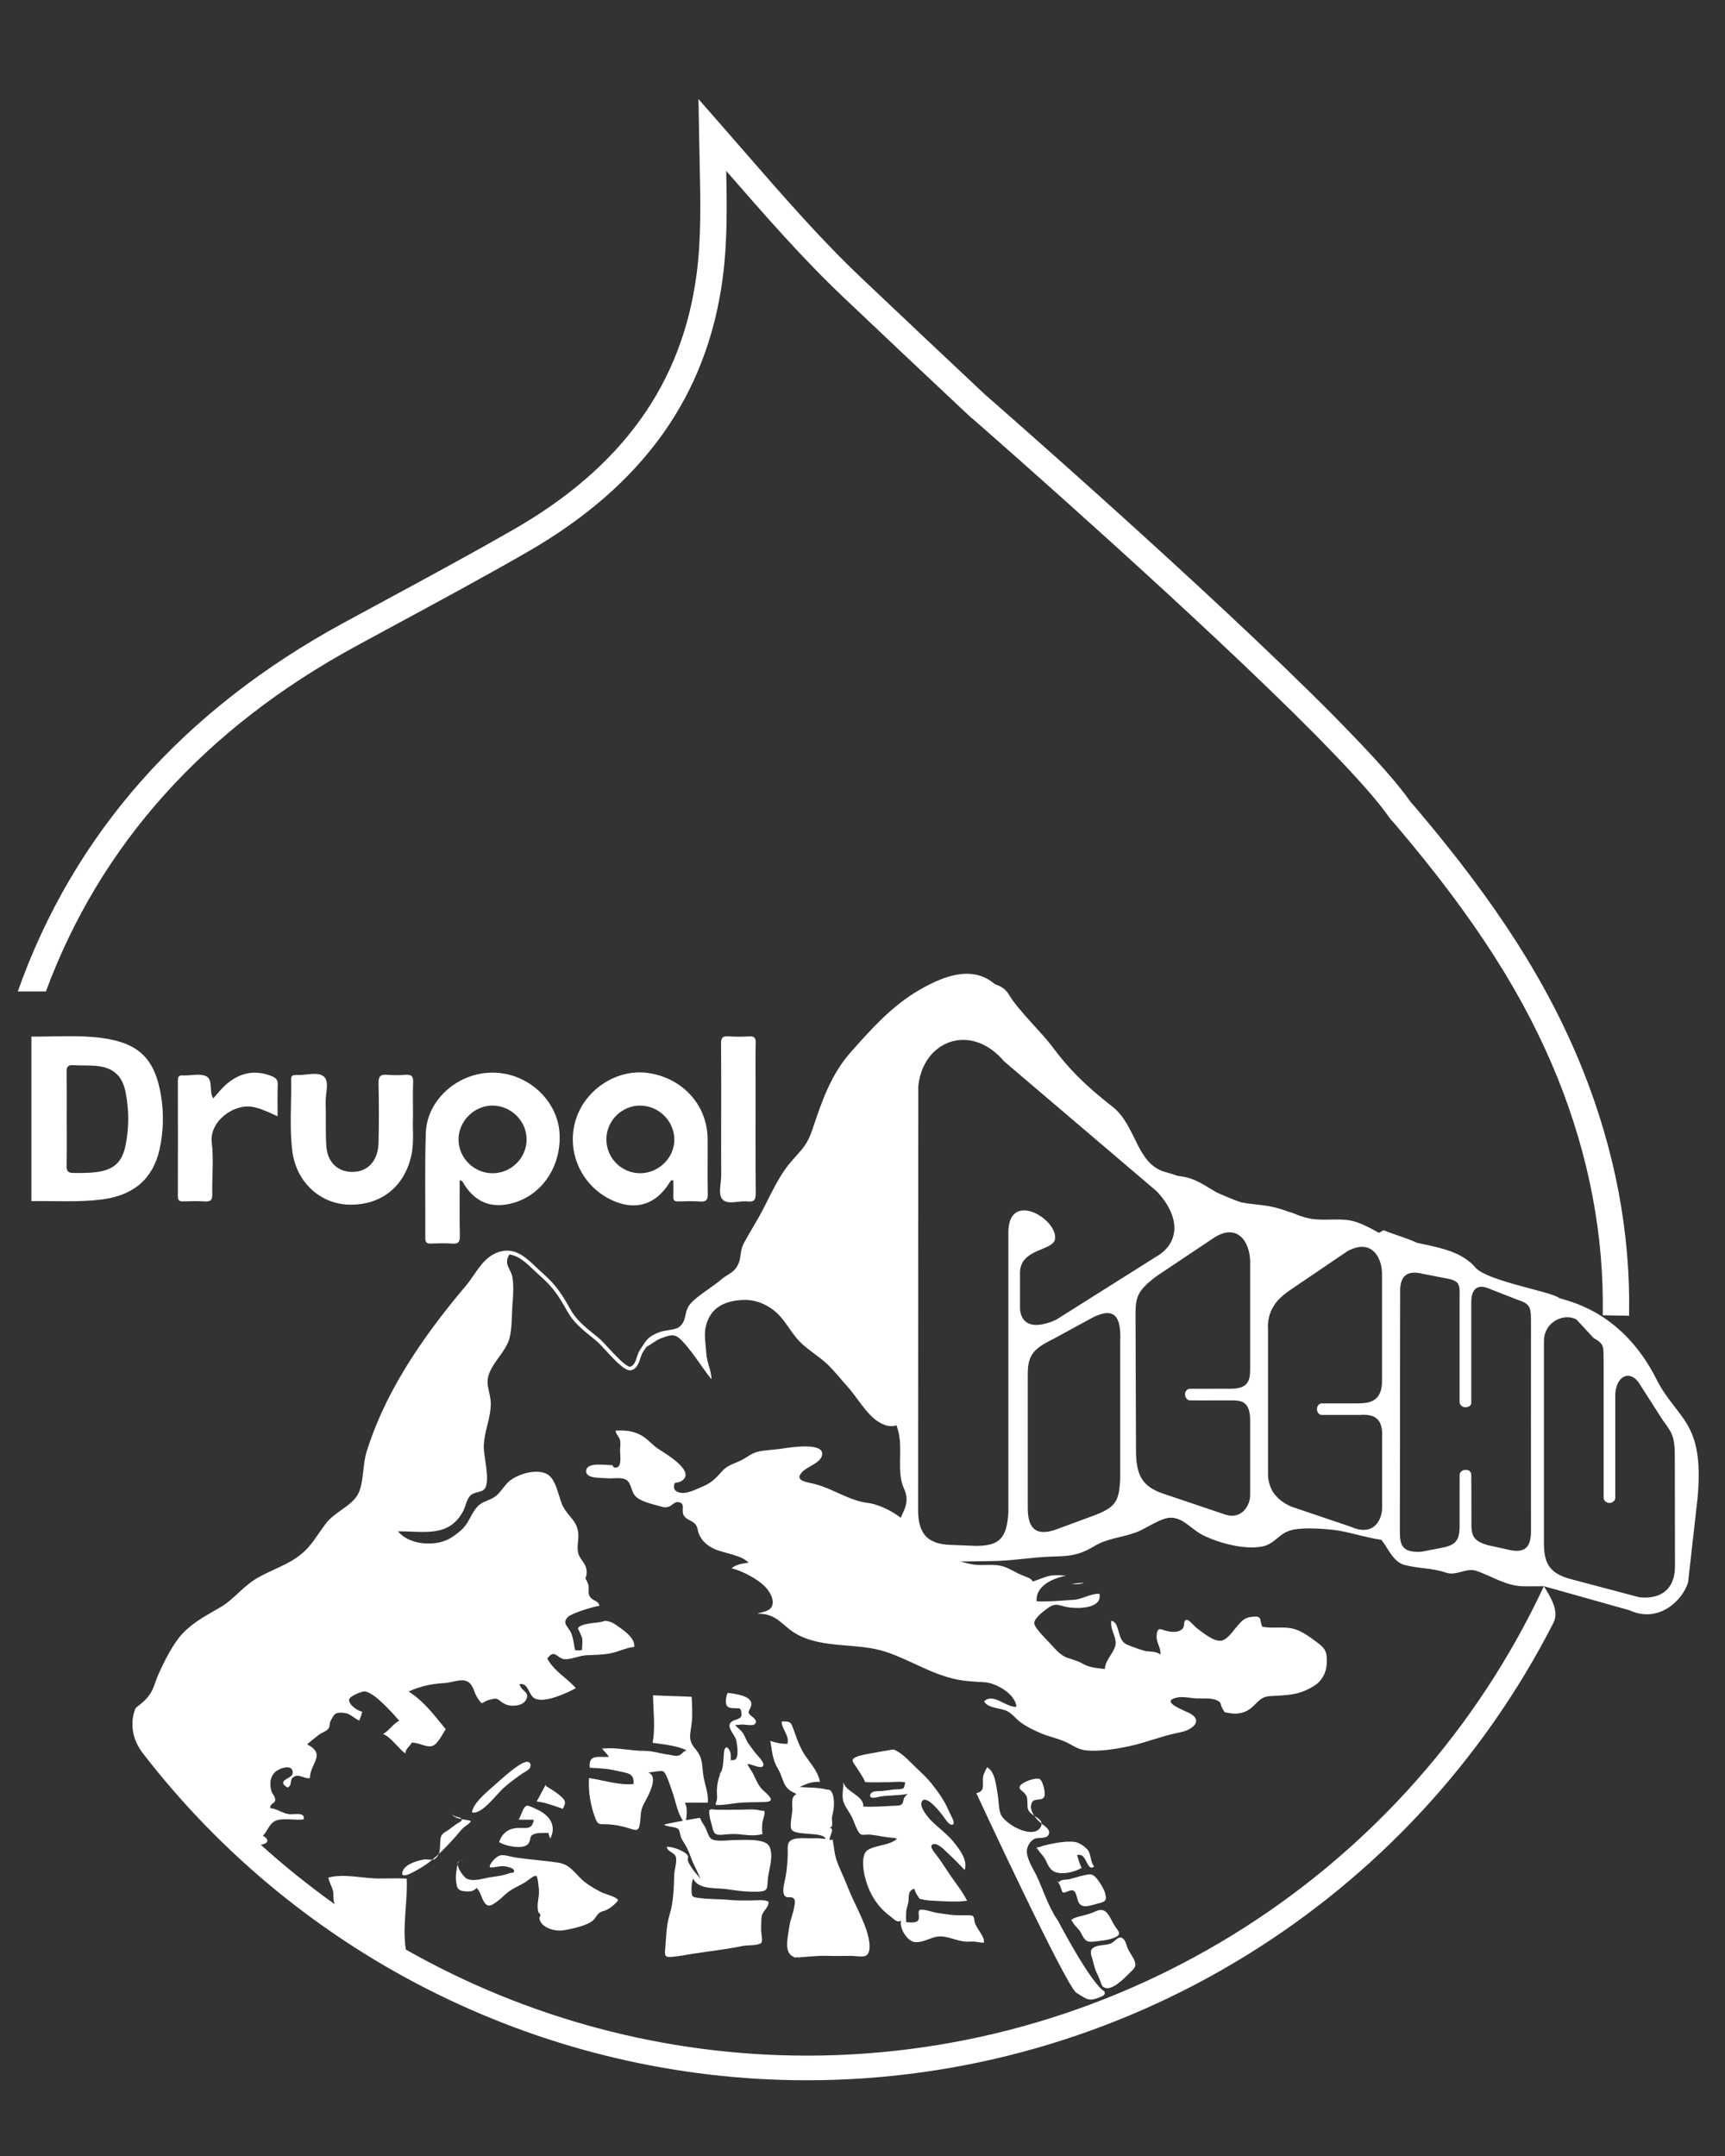
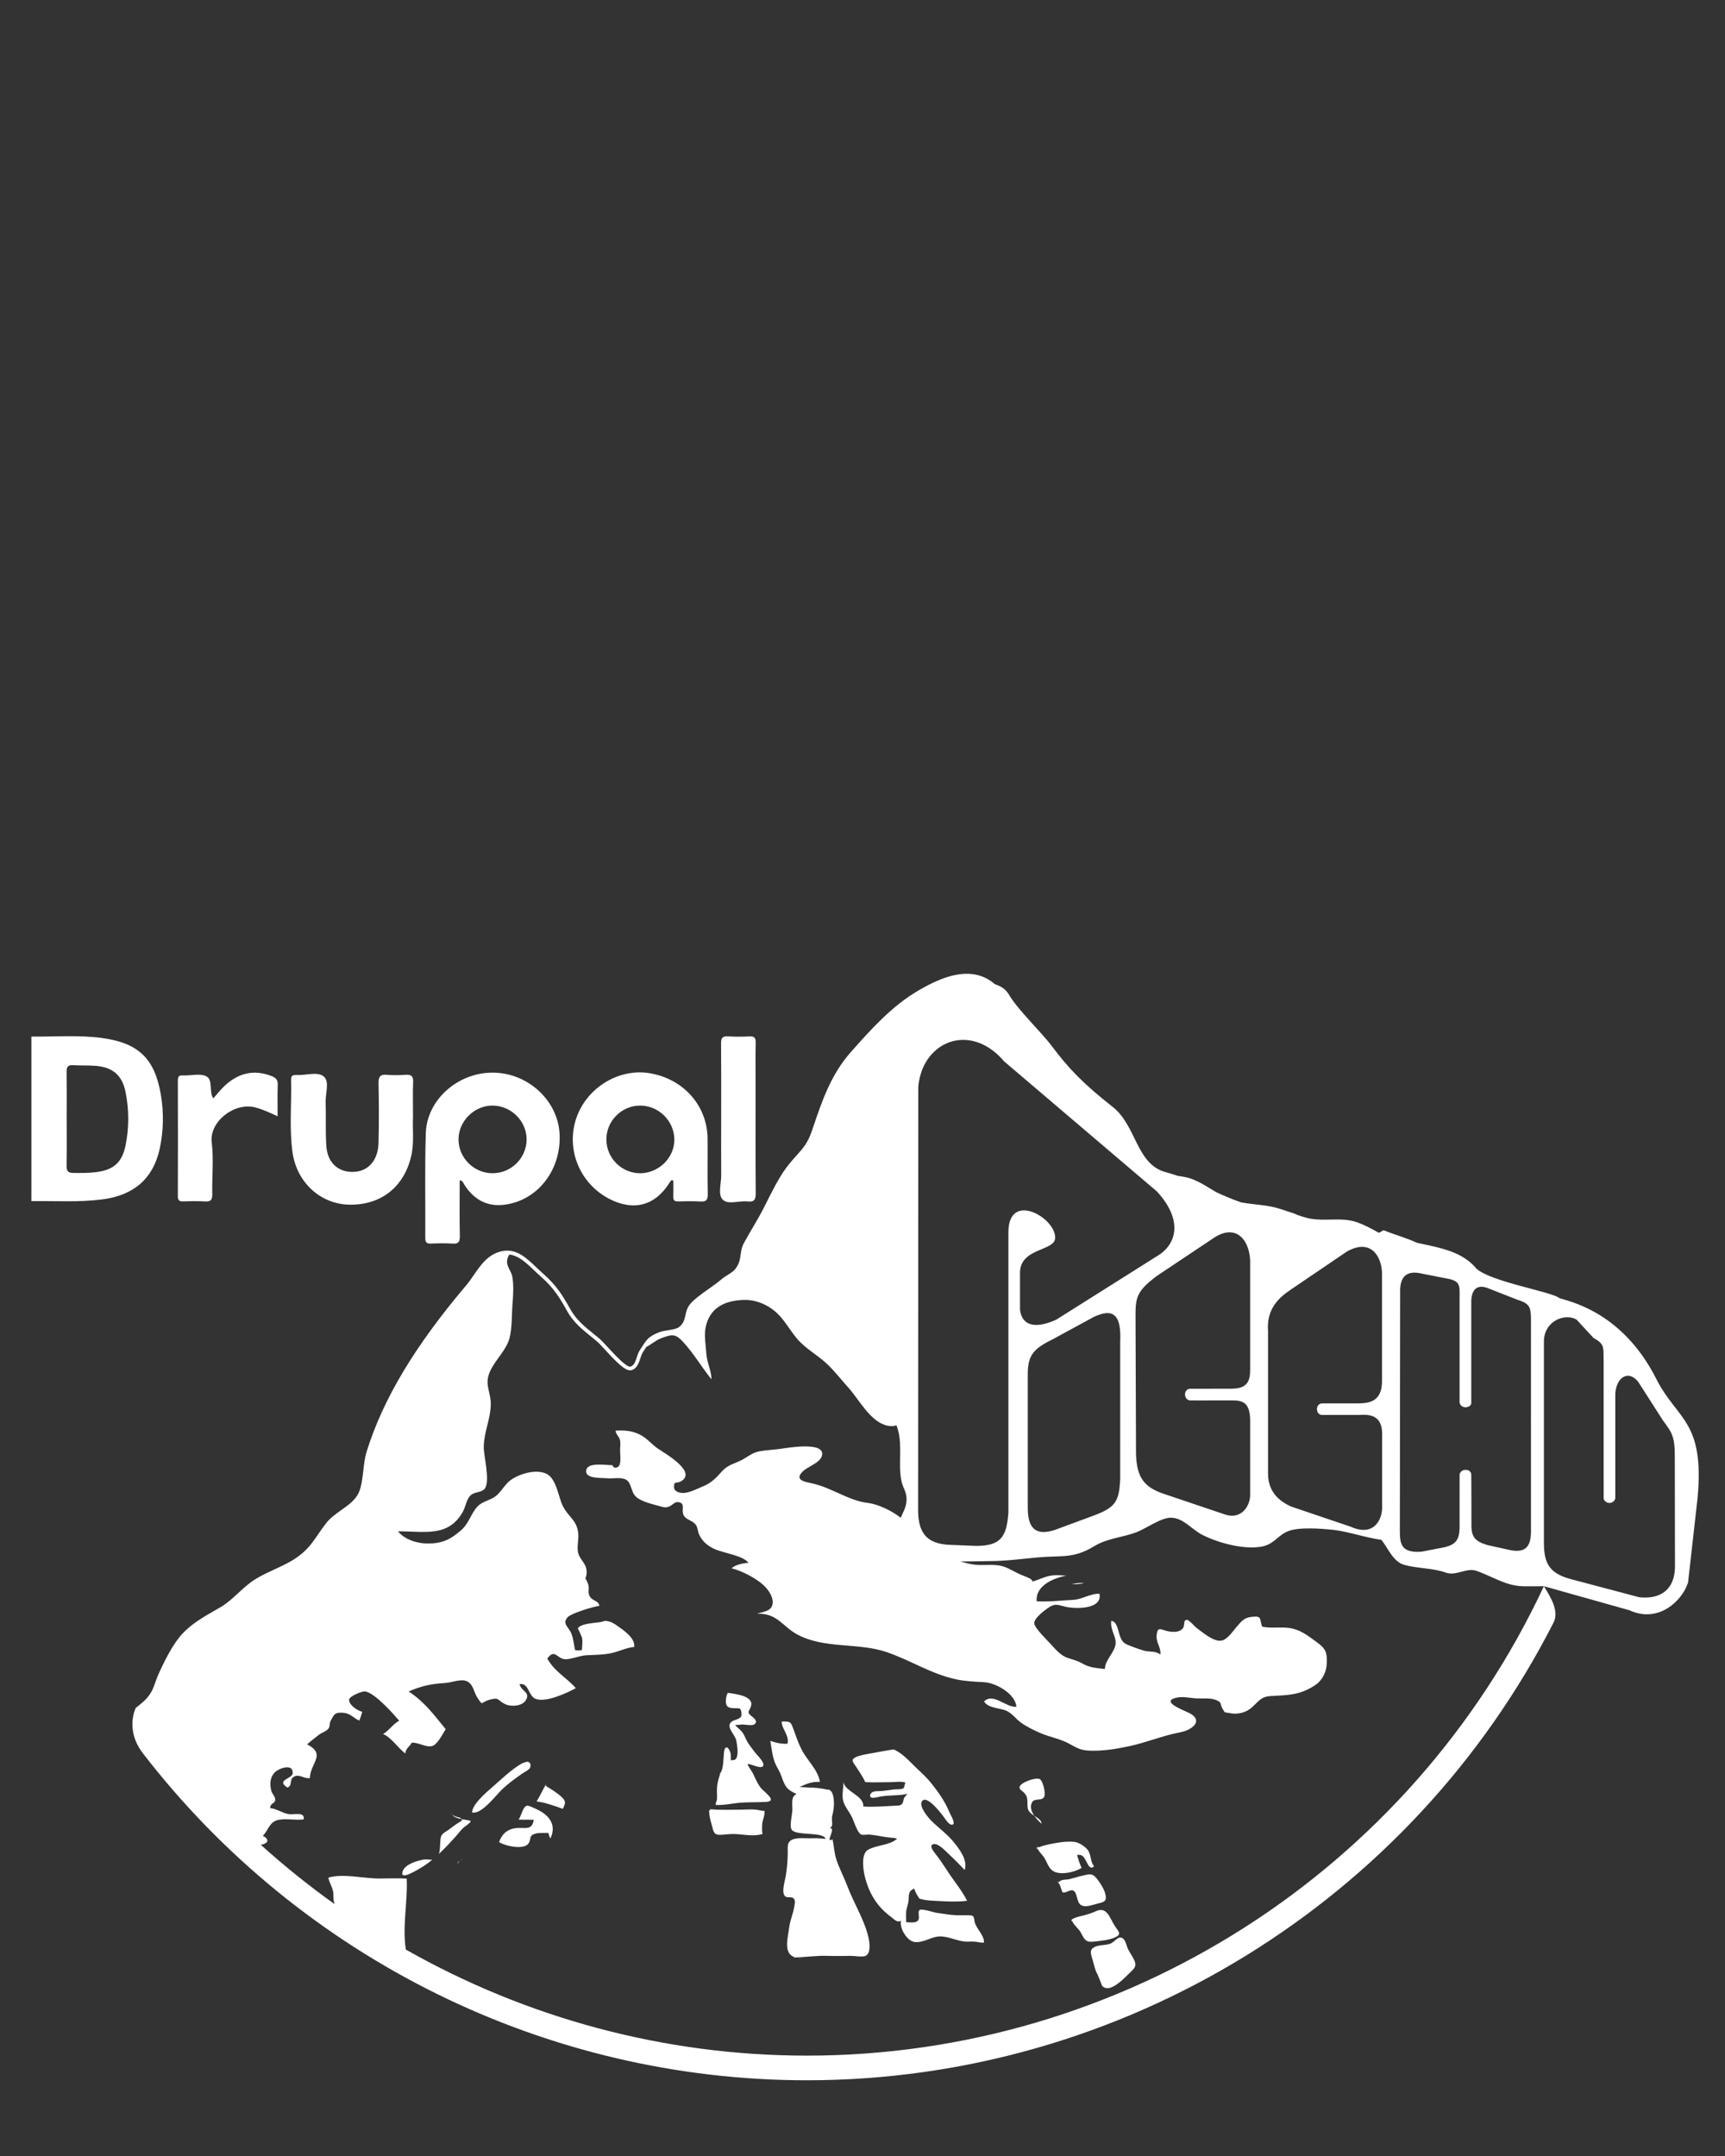
<svg xmlns="http://www.w3.org/2000/svg" xmlns:ns1="http://www.inkscape.org/namespaces/inkscape" xmlns:ns2="http://sodipodi.sourceforge.net/DTD/sodipodi-0.dtd" width="80mm" height="100mm" viewBox="0 0 80 100" version="1.1" id="svg3032" ns1:version="0.92.2 (5c3e80d, 2017-08-06)" ns2:docname="logo.svg">
  <rect x="0" y="0" width="80" height="100" fill="#333333" stroke="none" />
  <defs id="defs3026" />
  <ns2:namedview id="base" pagecolor="#ffffff" bordercolor="#666666" borderopacity="1.0" ns1:pageopacity="0.0" ns1:pageshadow="2" ns1:zoom="0.7" ns1:cx="-22.468789" ns1:cy="231.73832" ns1:document-units="mm" ns1:current-layer="layer1" ns1:document-rotation="0" showgrid="false" ns1:window-width="1366" ns1:window-height="704" ns1:window-x="0" ns1:window-y="27" ns1:window-maximized="1" />
  <g ns1:label="Layer 1" ns1:groupmode="layer" id="layer1" transform="translate(0,-197)">
    <g id="g2604" transform="matrix(1.241,0,0,-1.241,3.092,248.9)" style="fill:#ffffff">
      <path d="m 0,0 c 0,-0.587 0.007,-1.175 -0.004,-1.761 -0.003,-0.189 0.066,-0.254 0.244,-0.257 0.283,-0.002 0.565,-0.006 0.848,0.029 0.645,0.077 0.976,0.347 1.108,0.98 0.14,0.672 0.139,1.351 0.003,2.022 C 2.071,1.645 1.707,1.944 1.056,1.987 0.784,2.006 0.508,1.993 0.236,2.01 0.045,2.021 -0.006,1.943 -0.003,1.763 0.005,1.175 0,0.588 0,0 M -1.318,3.079 C -0.446,3.07 0.428,3.143 1.296,3.029 2.68,2.847 3.292,2.264 3.521,0.9 3.634,0.228 3.621,-0.456 3.474,-1.125 3.229,-2.233 2.507,-2.855 1.327,-3.007 0.447,-3.12 -0.436,-3.058 -1.318,-3.071 Z" style="fill:#ffffff;fill-opacity:1;fill-rule:evenodd;stroke:none" id="path2606" ns1:connector-curvature="0" />
    </g>
    <g id="g2608" transform="matrix(1.241,0,0,-1.241,24.422,249.845)" style="fill:#ffffff">
      <path d="M 0,0 C -0.001,0.681 -0.572,1.252 -1.262,1.262 -1.951,1.272 -2.548,0.68 -2.544,-0.009 -2.541,-0.693 -1.97,-1.263 -1.281,-1.267 -0.578,-1.273 0.002,-0.699 0,0 m -2.5,-1.529 c 0,-0.708 -0.011,-1.396 0.005,-2.083 0.005,-0.23 -0.06,-0.303 -0.288,-0.285 -0.263,0.019 -0.528,0.011 -0.791,10e-4 -0.155,-0.005 -0.213,0.04 -0.212,0.204 0.008,1.308 -0.022,2.616 0.019,3.922 0.038,1.248 1.197,2.266 2.496,2.263 1.301,0 2.426,-1.021 2.502,-2.267 0.082,-1.363 -0.819,-2.523 -2.077,-2.672 -0.601,-0.071 -1.064,0.165 -1.412,0.649 -0.035,0.049 -0.067,0.101 -0.099,0.154 -0.024,0.041 -0.036,0.094 -0.143,0.114" style="fill:#ffffff;fill-opacity:1;fill-rule:evenodd;stroke:none" id="path2610" ns1:connector-curvature="0" />
    </g>
    <g id="g2612" transform="matrix(1.241,0,0,-1.241,28.122,249.835)" style="fill:#ffffff">
      <path d="M 0,0 C -0.005,-0.704 0.566,-1.278 1.268,-1.275 1.955,-1.271 2.538,-0.7 2.54,-0.026 2.542,0.671 1.961,1.252 1.262,1.253 0.575,1.253 0.004,0.688 0,0 M 2.436,-1.53 C 2.413,-1.559 2.386,-1.585 2.367,-1.617 1.833,-2.481 1.034,-2.703 0.124,-2.241 -0.977,-1.681 -1.509,-0.417 -1.137,0.745 -0.769,1.89 0.428,2.647 1.588,2.468 2.865,2.27 3.77,1.263 3.782,0.019 3.789,-0.672 3.772,-1.36 3.789,-2.049 3.794,-2.286 3.718,-2.347 3.497,-2.331 3.224,-2.313 2.949,-2.322 2.675,-2.328 2.544,-2.331 2.495,-2.283 2.5,-2.151 c 0.006,0.2 10e-4,0.399 10e-4,0.599 -0.022,0.007 -0.043,0.015 -0.065,0.022" style="fill:#ffffff;fill-opacity:1;fill-rule:evenodd;stroke:none" id="path2614" ns1:connector-curvature="0" />
    </g>
    <g id="g2616" transform="matrix(1.241,0,0,-1.241,19.154,248.796)" style="fill:#ffffff">
      <path d="m 0,0 c -0.026,-0.432 0.051,-0.951 -0.066,-1.462 -0.266,-1.173 -1.15,-1.861 -2.346,-1.824 -1.063,0.035 -1.942,0.842 -2.094,1.975 -0.12,0.896 -0.029,1.802 -0.05,2.703 -0.004,0.114 0.043,0.17 0.16,0.165 0.019,0 0.04,0.003 0.06,0.002 0.343,-0.016 0.776,0.138 1.003,-0.057 0.221,-0.191 0.058,-0.63 0.068,-0.959 0.018,-0.548 -0.011,-1.097 0.026,-1.643 0.042,-0.625 0.456,-0.989 1.03,-0.961 0.54,0.024 0.904,0.432 0.92,1.084 0.019,0.739 0.016,1.479 10e-4,2.22 -0.005,0.245 0.053,0.35 0.316,0.324 0.231,-0.021 0.466,-0.015 0.698,0 C -0.067,1.58 0.014,1.52 0.005,1.298 -0.012,0.895 0,0.489 0,0" style="fill:#ffffff;fill-opacity:1;fill-rule:evenodd;stroke:none" id="path2618" ns1:connector-curvature="0" />
    </g>
    <g id="g2620" transform="matrix(1.241,0,0,-1.241,9.89,247.947)" style="fill:#ffffff">
      <path d="M 0,0 C 0.15,0.167 0.278,0.335 0.43,0.476 0.944,0.951 1.527,1.097 2.195,0.829 2.346,0.767 2.416,0.687 2.41,0.514 2.397,0.13 2.405,-0.253 2.405,-0.668 2.116,-0.534 1.854,-0.411 1.57,-0.337 c -0.787,0.205 -1.721,-0.538 -1.627,-1.301 0.078,-0.639 0.007,-1.296 0.02,-1.944 0.005,-0.217 -0.064,-0.281 -0.274,-0.268 -0.272,0.017 -0.547,0.009 -0.82,0.002 -0.145,-0.004 -0.192,0.047 -0.192,0.193 0.004,1.439 0.004,2.878 0,4.318 0,0.137 0.035,0.214 0.186,0.196 0.02,-0.003 0.04,0 0.06,0 C -0.803,0.856 -0.488,0.938 -0.266,0.83 -0.022,0.71 -0.137,0.34 -0.045,0.092 -0.037,0.067 -0.021,0.044 0,0" style="fill:#ffffff;fill-opacity:1;fill-rule:evenodd;stroke:none" id="path2622" ns1:connector-curvature="0" />
    </g>
    <g id="g2624" transform="matrix(1.241,0,0,-1.241,33.446,248.9)" style="fill:#ffffff">
      <path d="M 0,0 C 0,0.944 0.004,1.889 -0.004,2.832 -0.006,3.031 0.054,3.099 0.254,3.088 0.517,3.07 0.782,3.072 1.045,3.086 1.231,3.097 1.294,3.04 1.29,2.849 1.278,2.332 1.286,1.815 1.286,1.296 1.286,-0.062 1.28,-1.422 1.291,-2.782 1.293,-3.019 1.23,-3.11 0.987,-3.083 0.669,-3.046 0.254,-3.219 0.054,-3.011 -0.13,-2.82 0.004,-2.412 0.001,-2.1 -0.005,-1.4 0,-0.699 0,0" style="fill:#ffffff;fill-opacity:1;fill-rule:evenodd;stroke:none" id="path2626" ns1:connector-curvature="0" />
    </g>
    <g id="g2632" transform="matrix(1.241,0,0,-1.241,23.324,279.958)" style="fill:#ffffff">
      <path d="M 0,0 C 0.217,0.2 0.45,0.369 0.694,0.542 0.774,0.601 0.99,0.698 1.021,0.796 1.066,0.944 0.972,1.053 0.809,0.977 L 0.723,0.948 C 0.321,0.723 -0.079,0.329 -0.434,0.021 -0.656,-0.171 -1.147,-0.598 -1.152,-0.892 -0.797,-0.982 -0.26,-0.24 0,0" style="fill:#ffffff;fill-opacity:1;fill-rule:evenodd;stroke:none" id="path2634" ns1:connector-curvature="0" />
    </g>
    <g id="g2636" transform="matrix(1.241,0,0,-1.241,21.324,283.317)" style="fill:#ffffff">
      <path d="M 0,0 0.136,0.069 C 0.076,0.045 0.032,0.023 0,0" style="fill:#ffffff;fill-opacity:1;fill-rule:evenodd;stroke:none" id="path2638" ns1:connector-curvature="0" />
    </g>
    <g id="g2640" transform="matrix(1.241,0,0,-1.241,21.324,283.317)" style="fill:#ffffff">
      <path d="M 0,0 -0.008,-0.003 C -0.062,-0.021 -0.082,-0.063 -0.081,-0.117 -0.067,-0.068 -0.044,-0.031 0,0" style="fill:#ffffff;fill-opacity:1;fill-rule:evenodd;stroke:none" id="path2642" ns1:connector-curvature="0" />
    </g>
    <g id="g2644" transform="matrix(1.241,0,0,-1.241,27.923,284.782)" style="fill:#ffffff">
-       <path d="M 0,0 C -0.214,0.108 -0.442,0.234 -0.63,0.381 -1.004,0.67 -1.156,1.046 -1.639,1.119 -2.16,1.196 -2.693,1.232 -3.218,1.308 -3.442,1.338 -3.709,1.46 -3.884,1.358 -3.986,1.3 -4.224,1.077 -4.195,0.942 -4,0.929 -3.808,1.012 -3.614,0.979 -3.54,0.968 -3.3,0.914 -3.29,0.825 -3.276,0.706 -3.379,0.754 -3.444,0.73 -3.682,0.637 -3.912,0.61 -4.158,0.576 -4.43,0.537 -4.784,0.399 -5.052,0.516 -5.145,0.555 -5.398,0.881 -5.398,1.064 -5.413,1.018 -5.42,0.96 -5.432,0.884 -5.455,0.726 -5.479,0.585 -5.455,0.416 c 0.029,-0.217 0.043,-0.33 0.28,-0.363 0.168,-0.022 0.377,-0.029 0.477,0.12 0.193,-0.132 0.219,-0.635 0.462,-0.658 0.171,-0.017 0.517,0.326 0.642,0.438 0.218,0.193 0.467,0.281 0.721,0.433 0.083,0.05 0.339,0.282 0.417,0.23 0.057,-0.041 0.079,-0.373 0.089,-0.447 0.031,-0.21 -0.02,-0.373 -0.038,-0.577 -0.008,-0.102 -0.005,-0.217 0.018,-0.309 0.012,-0.046 0.071,-0.059 0.079,-0.116 0.007,-0.045 -0.037,-0.097 -0.036,-0.115 0.032,-0.355 0.563,-0.513 0.886,-0.464 0.289,0.045 0.927,0.177 1.135,0.387 0.091,0.089 0.127,0.207 0.236,0.276 0.088,0.059 0.139,0.05 0.227,0.09 0.171,0.077 0.337,0.214 0.457,0.365 -0.003,0.007 -0.007,0.013 -0.01,0.02 C 0.556,-0.167 0.089,-0.044 0,0" style="fill:#ffffff;fill-opacity:1;fill-rule:evenodd;stroke:none" id="path2646" ns1:connector-curvature="0" />
-     </g>
+       </g>
    <g id="g2648" transform="matrix(1.241,0,0,-1.241,24.045,281.396)" style="fill:#ffffff">
      <path d="m 0,0 c 0.189,-0.01 0.383,0 0.572,-0.009 -0.073,-0.429 -0.326,-0.266 -0.69,-0.313 -0.303,-0.04 -0.508,-0.225 -0.608,-0.522 l 0.058,-0.028 c 0.234,-0.131 0.869,-0.253 1.036,-0.03 0.136,0.184 -0.009,0.295 0.266,0.377 0.131,0.039 0.354,0.022 0.487,0.025 C 1.126,-0.58 1.176,-0.658 1.19,-0.711 1.415,-0.253 1.199,0.1 0.809,0.319 0.735,0.361 0.383,0.538 0.316,0.519 0.149,0.472 0.111,0.12 0,0" style="fill:#ffffff;fill-opacity:1;fill-rule:evenodd;stroke:none" id="path2650" ns1:connector-curvature="0" />
    </g>
    <g id="g2652" transform="matrix(1.241,0,0,-1.241,26.039,280.343)" style="fill:#ffffff">
      <path d="M 0,0 C -0.159,0.149 -0.393,0.295 -0.582,0.405 V 0.463 C -0.705,0.257 -0.807,0.024 -0.928,-0.17 -0.602,-0.211 -0.249,-0.341 0.05,-0.447 0.156,-0.236 0.177,-0.167 0,0" style="fill:#ffffff;fill-opacity:1;fill-rule:evenodd;stroke:none" id="path2654" ns1:connector-curvature="0" />
    </g>
    <g id="g2656" transform="matrix(1.241,0,0,-1.241,30.216,275.623)" style="fill:#ffffff">
      <path d="M 0,0 C 0.019,-0.001 0.038,-0.002 0.058,-0.004 0.058,-0.002 0.057,-0.001 0.057,0 Z" style="fill:#ffffff;fill-opacity:1;fill-rule:evenodd;stroke:none" id="path2658" ns1:connector-curvature="0" />
    </g>
    <g id="g2660" transform="matrix(1.241,0,0,-1.241,33.733,284.626)" style="fill:#ffffff">
-       <path d="M 0,0 C 0.379,-0.061 0.781,-0.108 1.166,-0.091 1.545,-0.075 1.479,0.052 1.513,0.388 1.548,0.745 1.756,1.29 1.552,1.626 1.377,1.911 0.54,1.836 0.235,1.836 0.014,1.836 -0.488,1.752 -0.631,1.909 -0.724,2.007 -0.769,2.214 -0.84,2.336 -0.899,2.44 -0.983,2.542 -1.016,2.663 -1.019,2.672 -1.264,2.632 -1.546,2.581 c 0.033,0.213 0.057,0.478 -0.042,0.647 0.284,0.023 0.576,-0.003 0.86,0.009 0.022,0.396 -0.116,0.647 -0.169,1.01 -0.061,0.412 -0.012,0.65 -0.289,0.982 -0.315,0.375 -0.191,0.541 -0.143,1.014 0.032,0.301 0.01,0.644 -0.005,0.949 -0.484,0.024 -0.97,0.029 -1.442,0.058 0,-0.561 0.096,-1.23 -0.02,-1.777 0.424,-0.061 0.874,-0.1 1.276,-0.28 C -1.654,5.159 -1.697,5.035 -1.814,4.998 -1.93,4.96 -2.095,5.016 -2.197,5.029 -2.514,5.071 -2.795,5.173 -3.125,5.171 -3.621,5.17 -4.208,5.321 -4.682,5.252 -4.596,5.16 -4.499,5.056 -4.427,4.946 -4.821,4.92 -5.194,5.065 -5.143,4.54 -4.79,4.522 -4.466,4.508 -4.131,4.426 -3.758,4.334 -3.472,4.362 -3.505,3.933 -4.018,3.872 -4.682,4.084 -5.171,4.155 -5.199,3.626 -5.116,3.147 -4.947,2.684 -4.832,2.372 -4.784,2.442 -4.456,2.424 -4.19,2.411 -3.944,2.36 -3.702,2.286 c 0.268,-0.081 0.385,-0.158 0.433,0.167 0.044,0.281 0.002,0.453 0.139,0.719 0.142,0.272 0.603,1.036 0.168,1.191 0.139,-0.001 0.479,0.09 0.572,0.036 C -2.276,4.335 -2.124,3.82 -2.074,3.69 -1.951,3.373 -1.873,2.854 -1.659,2.56 -1.986,2.499 -2.324,2.432 -2.365,2.415 -2.231,2.314 -1.91,2.347 -1.827,2.238 -1.763,2.154 -1.766,1.985 -1.706,1.879 -1.657,1.792 -1.601,1.707 -1.553,1.624 -1.456,1.456 -1.408,1.305 -1.34,1.128 -1.243,0.873 -1.089,0.625 -1.001,0.36 -1.072,0.502 -1.217,0.621 -1.307,0.761 -1.365,0.854 -1.454,0.973 -1.478,1.078 -1.489,1.126 -1.454,1.197 -1.475,1.244 -1.55,1.417 -2.079,1.61 -2.264,1.582 -2.24,1.392 -1.98,1.385 -1.926,1.209 -1.873,1.031 -1.985,0.721 -1.988,0.524 -1.996,0.07 -2.02,-0.508 -2.156,-0.943 c -0.141,-0.457 -0.128,-0.9 -0.173,-1.372 -0.022,-0.233 0.07,-0.229 0.314,-0.207 0.214,0.02 0.439,0.062 0.654,0.098 0.639,0.103 1.293,0.17 1.928,0.302 0.173,0.038 0.655,0.002 0.715,0.142 0.039,0.087 -0.025,0.364 -0.019,0.482 0.007,0.15 -0.003,0.327 0.018,0.479 0.029,0.214 0.302,0.352 0.25,0.559 -0.17,0.08 -0.408,0.041 -0.595,0.041 -0.289,0 -0.582,-0.009 -0.864,0.019 -0.39,0.039 -0.787,0.018 -1.175,0.078 -0.207,0.032 -0.225,0.04 -0.235,0.241 -0.008,0.154 0.005,0.339 0.06,0.483 C -1.099,-0.035 -0.386,0.062 0,0" style="fill:#ffffff;fill-opacity:1;fill-rule:evenodd;stroke:none" id="path2662" ns1:connector-curvature="0" />
-     </g>
+       </g>
    <g id="g2664" transform="matrix(1.241,0,0,-1.241,33.445,282.103)" style="fill:#ffffff">
      <path d="M 0,0 C 0.172,0.01 0.328,0.035 0.507,0.03 0.83,0.018 1.232,-0.076 1.547,0.033 1.52,0.137 1.528,0.276 1.533,0.389 1.54,0.55 1.646,0.737 1.618,0.895 1.507,0.89 1.408,0.93 1.298,0.941 1.115,0.959 0.921,0.94 0.737,0.94 0.364,0.94 -0.02,0.918 -0.389,0.956 L -0.447,0.912 C -0.454,0.715 -0.4,0.544 -0.349,0.358 -0.281,0.113 -0.285,-0.014 0,0" style="fill:#ffffff;fill-opacity:1;fill-rule:evenodd;stroke:none" id="path2666" ns1:connector-curvature="0" />
    </g>
    <g id="g2668" transform="matrix(1.241,0,0,-1.241,33.197,280.718)" style="fill:#ffffff">
      <path d="M 0,0 C 0.29,-0.014 0.541,0.044 0.821,0.075 1.172,0.112 1.524,0.093 1.878,0.114 2.334,0.142 1.789,0.493 1.671,0.65 1.562,0.795 1.487,0.969 1.41,1.134 1.347,1.272 1.234,1.393 1.185,1.529 1.309,1.546 1.684,1.329 1.766,1.456 1.847,1.582 1.525,1.878 1.458,1.971 1.351,2.122 1.224,2.263 1.143,2.428 1.104,2.507 1.07,2.596 1.021,2.672 0.939,2.805 0.813,2.873 0.722,2.989 0.808,2.986 0.896,3.002 0.982,3.006 1.083,3.011 1.355,2.951 1.437,3.01 1.602,3.127 1.401,3.268 1.313,3.338 1.121,3.492 1.303,3.542 1.326,3.745 1.364,4.09 0.688,4.155 0.447,4.19 0.39,4.084 0.355,3.895 0.388,3.771 0.435,3.597 0.614,3.623 0.771,3.614 0.878,3.607 0.889,3.636 0.937,3.545 0.958,3.504 0.97,3.353 0.949,3.312 0.886,3.194 0.683,3.186 0.59,3.112 0.352,2.922 0.722,2.637 0.768,2.398 0.798,2.237 0.901,1.647 0.633,1.678 0.62,1.679 0.58,1.666 0.563,1.664 0.558,1.792 0.575,1.916 0.516,2.033 0.415,2.234 0.323,2.159 0.305,1.964 0.285,1.763 0.292,1.373 0.174,1.185 0.087,0.957 0.041,0.765 0.041,0.495 0.041,0.4 0.055,0.294 0.042,0.202 0.031,0.129 -0.015,0.081 0,0" style="fill:#ffffff;fill-opacity:1;fill-rule:evenodd;stroke:none" id="path2670" ns1:connector-curvature="0" />
    </g>
    <g id="g2672" transform="matrix(1.241,0,0,-1.241,33.356,279.32)" style="fill:#ffffff">
      <path d="M 0,0 C 0.018,0.016 0.031,0.037 0.046,0.058 0.055,0.083 0.062,0.104 0.072,0.13 Z" style="fill:#ffffff;fill-opacity:1;fill-rule:evenodd;stroke:none" id="path2674" ns1:connector-curvature="0" />
    </g>
    <g id="g2676" transform="matrix(1.241,0,0,-1.241,39.297,284.481)" style="fill:#ffffff">
      <path d="m 0,0 c -0.124,0.331 -0.293,0.643 -0.405,0.977 -0.089,0.26 -0.089,0.51 -0.149,0.771 -0.326,-0.179 0.219,0.505 -0.159,0.416 0.255,0.036 0.088,0.254 0.154,0.489 0.114,0.412 0.067,0.995 -0.196,0.952 -0.344,0.088 -0.682,0.071 -1.03,0.098 0.276,0.128 0.444,0.2 0.762,0.193 -0.091,0.482 -0.469,0.779 -0.691,1.217 -0.117,0.231 -0.201,0.475 -0.29,0.723 -0.11,0.3 -0.107,0.326 -0.451,0.313 C -2.45,5.864 -2.156,5.621 -2.238,5.319 -2.483,5.309 -2.667,5.357 -2.88,5.428 -2.799,5.003 -2.809,4.742 -2.581,4.361 -2.48,4.193 -2.446,4.032 -2.373,3.869 -2.268,3.633 -2.147,3.556 -1.896,3.443 -2.117,3.338 -2.051,3.09 -2.054,2.857 -2.055,2.689 -2.174,2.237 -2.078,2.104 -1.91,1.868 -0.887,2.044 -0.814,1.763 -0.968,1.782 -1.133,1.794 -1.302,1.786 -1.508,1.777 -1.824,1.819 -2.018,1.752 -2.287,1.659 -2.218,1.448 -2.228,1.173 -2.236,0.893 -2.259,0.613 -2.308,0.341 -2.337,0.173 -2.469,-0.231 -2.331,-0.374 c 0.093,-0.097 0.247,0.014 0.336,-0.101 0.065,-0.082 0.02,-0.23 0.007,-0.317 -0.039,-0.247 -0.146,-0.468 -0.179,-0.717 -0.063,-0.464 -0.233,-1.022 0.216,-1.155 0.437,0.007 0.794,0.073 1.235,0.056 0.286,-0.011 0.575,0 0.862,0 0.122,0 0.437,-0.057 0.548,0.007 0.195,0.11 0.14,0.494 0.087,0.716 C 0.627,-1.245 0.229,-0.611 0,0" style="fill:#ffffff;fill-opacity:1;fill-rule:evenodd;stroke:none" id="path2678" ns1:connector-curvature="0" />
    </g>
    <g id="g2680" transform="matrix(1.241,0,0,-1.241,36.926,287.803)" style="fill:#ffffff">
      <path d="M 0,0 C -0.014,0.004 -0.027,0.007 -0.041,0.012 -0.065,0.011 -0.089,0.01 -0.114,0.01 Z" style="fill:#ffffff;fill-opacity:1;fill-rule:evenodd;stroke:none" id="path2682" ns1:connector-curvature="0" />
    </g>
    <g id="g2684" transform="matrix(1.241,0,0,-1.241,36.926,287.803)" style="fill:#ffffff">
      <path d="M 0,0 C 0.065,-0.014 0.142,-0.022 0.232,-0.02 Z" style="fill:#ffffff;fill-opacity:1;fill-rule:evenodd;stroke:none" id="path2686" ns1:connector-curvature="0" />
    </g>
    <g id="g2688" transform="matrix(1.241,0,0,-1.241,48.091,282.679)" style="fill:#ffffff">
      <path d="M 0,0 V 0 C 0,0 0,0.001 0,0.002 Z" style="fill:#ffffff;fill-opacity:1;fill-rule:evenodd;stroke:none" id="path2690" ns1:connector-curvature="0" />
    </g>
    <g id="g2692" transform="matrix(1.241,0,0,-1.241,48.091,282.676)" style="fill:#ffffff">
      <path d="M 0,0 -0.009,0.078 C -0.012,0.053 -0.007,0.027 0,0" style="fill:#ffffff;fill-opacity:1;fill-rule:evenodd;stroke:none" id="path2694" ns1:connector-curvature="0" />
    </g>
    <g id="g2696" transform="matrix(1.241,0,0,-1.241,48.092,282.679)" style="fill:#ffffff">
      <path d="M 0,0 C 0.039,-0.137 0.193,-0.273 0.265,-0.381 0.362,-0.529 0.415,-0.733 0.555,-0.855 0.81,-1.078 1.412,-0.937 1.671,-0.77 1.59,-0.623 1.546,-0.442 1.496,-0.29 1.695,-0.257 1.751,-0.356 1.837,-0.519 1.892,-0.623 1.991,-0.873 2.133,-0.71 1.981,-0.54 2.036,-0.25 1.875,-0.074 1.771,0.039 1.577,0.174 1.417,0.197 1.191,0.227 0.923,0.197 0.705,0.158 0.555,0.132 0.401,0.101 0.259,0.064 0.165,0.04 0.101,-0.009 0,0" style="fill:#ffffff;fill-opacity:1;fill-rule:evenodd;stroke:none" id="path2698" ns1:connector-curvature="0" />
    </g>
    <g id="g2700" transform="matrix(1.241,0,0,-1.241,48.104,282.795)" style="fill:#ffffff">
      <path d="M 0,0 -0.01,0.093 H -0.012 C -0.031,0.055 -0.016,0.034 0,0" style="fill:#ffffff;fill-opacity:1;fill-rule:evenodd;stroke:none" id="path2702" ns1:connector-curvature="0" />
    </g>
    <g id="g2704" transform="matrix(1.241,0,0,-1.241,50.235,283.99)" style="fill:#ffffff">
      <path d="m 0,0 c -0.181,-0.039 -0.338,-0.092 -0.517,-0.137 -0.126,-0.032 -0.304,0.009 -0.39,-0.115 l -0.077,0.038 c 0.13,-0.087 0.148,-0.289 0.215,-0.42 0.131,-0.027 0.282,0.121 0.397,0.071 0.149,-0.064 0.123,-0.39 0.254,-0.514 0.164,-0.151 0.456,-0.021 0.672,0.031 0.26,0.062 0.351,0.095 0.257,0.413 C 0.76,-0.465 0.563,-0.157 0.438,-0.039 0.305,0.089 0.188,0.04 0,0" style="fill:#ffffff;fill-opacity:1;fill-rule:evenodd;stroke:none" id="path2706" ns1:connector-curvature="0" />
    </g>
    <g id="g2708" transform="matrix(1.241,0,0,-1.241,50.816,285.649)" style="fill:#ffffff">
      <path d="m 0,0 c -0.173,-0.079 -0.331,-0.126 -0.508,-0.169 -0.071,-0.017 -0.525,-0.118 -0.366,-0.212 0.103,-0.197 0.231,-0.248 0.331,-0.441 0.139,-0.269 0.193,-0.348 0.493,-0.31 0.24,0.029 0.534,0.053 0.757,0.149 0.272,0.118 0.16,0.211 0.023,0.409 C 0.518,-0.265 0.437,0.2 0,0" style="fill:#ffffff;fill-opacity:1;fill-rule:evenodd;stroke:none" id="path2710" ns1:connector-curvature="0" />
    </g>
    <g id="g2712" transform="matrix(1.241,0,0,-1.241,52.289,287.343)" style="fill:#ffffff">
      <path d="M 0,0 C -0.038,0.095 -0.077,0.284 -0.176,0.353 -0.353,0.475 -0.468,0.207 -0.666,0.145 -0.864,0.083 -1.1,0.118 -1.272,0.005 -1.448,-0.11 -1.34,-0.301 -1.29,-0.495 c 0.042,-0.164 0.083,-0.352 0.172,-0.502 l 0.106,-0.258 c 0.061,-0.145 0.035,-0.191 0.183,-0.243 0.257,-0.09 0.683,0.33 0.85,0.5 0.167,0.171 0.327,0.257 0.256,0.472 C 0.218,-0.346 0.073,-0.18 0,0" style="fill:#ffffff;fill-opacity:1;fill-rule:evenodd;stroke:none" id="path2714" ns1:connector-curvature="0" />
    </g>
    <g id="g2716" transform="matrix(1.241,0,0,-1.241,47.861,280.599)" style="fill:#ffffff">
      <path d="M 0,0 C 0.099,0.183 0.391,0.026 0.464,0.23 0.511,0.362 0.41,0.789 0.3,0.864 0.164,0.957 -0.402,0.757 -0.459,0.592 -0.496,0.487 -0.363,0.433 -0.308,0.374 -0.185,0.238 -0.18,0.187 -0.172,0.019 -0.163,-0.208 -0.19,-0.294 0.001,-0.443 0.026,-0.463 0.056,-0.483 0.087,-0.503 -0.021,-0.346 -0.087,-0.163 0,0" style="fill:#ffffff;fill-opacity:1;fill-rule:evenodd;stroke:none" id="path2718" ns1:connector-curvature="0" />
    </g>
    <g id="g2720" transform="matrix(1.241,0,0,-1.241,47.969,281.224)" style="fill:#ffffff">
      <path d="M 0,0 C 0.079,-0.115 0.181,-0.217 0.262,-0.284 0.265,-0.287 0.269,-0.289 0.271,-0.292 0.269,-0.161 0.126,-0.08 0,0" style="fill:#ffffff;fill-opacity:1;fill-rule:evenodd;stroke:none" id="path2722" ns1:connector-curvature="0" />
    </g>
    <g id="g2724" transform="matrix(1.241,0,0,-1.241,49.052,286.062)" style="fill:#ffffff">
-       <path d="m 0,0 h 0.001 c -0.084,0.101 -0.146,0.231 -0.212,0.352 -0.204,0.371 -0.347,0.791 -0.517,1.18 -0.132,0.304 -0.406,0.688 -0.424,1.018 -0.009,0.184 0.108,0.39 0.27,0.483 0.147,0.082 0.443,-0.016 0.538,0.154 0.106,0.19 -0.138,0.327 -0.258,0.419 C -0.6,3.563 -0.612,3.517 -0.649,3.459 -0.953,3.003 -2.012,3.612 -2.136,3.976 -2.211,4.201 -2.203,4.484 -2.246,4.723 -2.301,5.022 -2.334,5.547 -2.636,5.714 -2.701,5.597 -2.776,5.469 -2.791,5.328 -2.82,5.062 -2.694,4.822 -3.041,4.748 c 0,0 3.354,-7.231 3.741,-7.463 0.385,-0.23 0.443,-0.326 0.809,-0.191 0.221,0.081 0.285,0.122 0.232,0.249 C 1.228,-2.356 0,0 0,0" style="fill:#ffffff;fill-opacity:1;fill-rule:evenodd;stroke:none" id="path2726" ns1:connector-curvature="0" />
-     </g>
+       </g>
    <g id="g2728" transform="matrix(1.241,0,0,-1.241,50.274,270.418)" style="fill:#ffffff">
      <path d="M 0,0 C -0.135,0.004 -0.299,-0.012 -0.469,-0.045 -0.303,-0.053 -0.138,-0.051 0,0" style="fill:#ffffff;fill-opacity:1;fill-rule:evenodd;stroke:none" id="path2730" ns1:connector-curvature="0" />
    </g>
    <g id="g2732" transform="matrix(1.241,0,0,-1.241,20.048,283.259)" style="fill:#ffffff">
-       <path d="M 0,0 C 0.018,0.001 0.038,0.001 0.052,0.007 0.134,0.038 0.204,0.129 0.241,0.212 0.226,0.196 0.209,0.182 0.193,0.167 0.131,0.11 0.066,0.054 0,0" style="fill:#ffffff;fill-opacity:1;fill-rule:evenodd;stroke:none" id="path2734" ns1:connector-curvature="0" />
-     </g>
+       </g>
    <g id="g2736" transform="matrix(1.241,0,0,-1.241,21.333,281.312)" style="fill:#ffffff">
      <path d="M 0,0 C -0.045,0.024 -0.126,0.026 -0.181,0.053 -0.244,0.084 -0.297,0.12 -0.362,0.144 L -0.276,0.1 C -0.22,0.019 -0.082,-0.022 0.063,-0.051 0.052,-0.035 0.033,-0.018 0,0" style="fill:#ffffff;fill-opacity:1;fill-rule:evenodd;stroke:none" id="path2738" ns1:connector-curvature="0" />
    </g>
    <g id="g2740" transform="matrix(1.241,0,0,-1.241,21.83,281.46)" style="fill:#ffffff">
      <path d="M 0,0 C -0.079,0.029 -0.21,0.045 -0.337,0.068 -0.299,0.014 -0.389,-0.027 -0.478,-0.081 -0.6,-0.153 -0.704,-0.244 -0.82,-0.326 c -0.144,-0.101 -0.279,-0.143 -0.305,-0.322 -0.023,-0.168 -0.013,-0.341 -0.043,-0.51 -0.004,-0.024 -0.013,-0.05 -0.026,-0.079 0.224,0.21 0.427,0.426 0.631,0.655 0.09,0.101 0.173,0.212 0.267,0.308 C -0.227,-0.204 -0.003,-0.082 0,0" style="fill:#ffffff;fill-opacity:1;fill-rule:evenodd;stroke:none" id="path2742" ns1:connector-curvature="0" />
    </g>
    <g id="g2744" transform="matrix(1.241,0,0,-1.241,19.645,283.25)" style="fill:#ffffff">
      <path d="m 0,0 c -0.231,-0.042 -0.68,-0.166 -0.778,-0.43 -0.138,-0.371 0.469,0.005 0.58,0.065 0.182,0.1 0.358,0.223 0.523,0.358 C 0.231,-0.013 0.093,0.018 0,0" style="fill:#ffffff;fill-opacity:1;fill-rule:evenodd;stroke:none" id="path2746" ns1:connector-curvature="0" />
    </g>
    <g id="g2748" transform="matrix(1.241,0,0,-1.241,44.932,285.834)" style="fill:#ffffff">
      <path d="M 0,0 C -0.15,0.002 -0.3,-0.005 -0.448,0 -0.703,0.008 -0.951,0.057 -1.203,0.091 -1.307,0.104 -1.778,0.269 -1.849,0.188 -1.93,0.096 -1.798,-0.126 -1.924,-0.22 -2.016,-0.292 -2.229,-0.264 -2.34,-0.259 c -0.007,0.123 -0.009,0.251 -0.003,0.374 0.008,0.15 0.074,0.274 0.088,0.423 0.022,0.234 -0.022,0.364 0.217,0.458 0.026,-0.1 0.074,-0.195 0.133,-0.284 0.08,-0.124 0.043,-0.086 0.17,-0.119 0.173,-0.047 0.368,-0.048 0.552,-0.058 0.357,-0.02 0.766,-0.041 1.117,0.006 -0.161,0.33 -0.43,0.664 -0.639,0.97 C -0.864,1.743 -1.014,1.988 -1.183,2.212 -1.254,2.308 -1.488,2.563 -1.369,2.637 -1.197,2.748 -0.923,2.448 -0.82,2.354 -0.599,2.148 -0.36,1.91 -0.158,1.692 -0.026,2.05 -0.357,2.479 -0.568,2.738 -0.819,3.043 -1.12,3.253 -1.396,3.526 -1.519,3.65 -1.881,4.068 -1.75,4.262 -1.58,4.515 -1.06,3.835 -0.969,3.719 -0.896,3.625 -0.75,3.365 -0.622,3.384 -0.465,3.405 -0.678,3.734 -0.724,3.845 -0.888,4.248 -1.13,4.591 -1.403,4.934 -1.575,5.148 -1.766,5.321 -1.967,5.512 -2.196,5.729 -2.433,6.003 -2.715,6.152 -2.8,6.197 -2.789,6.203 -2.9,6.185 -3.129,6.148 -3.382,6.102 -3.618,6.058 -3.803,6.023 -4.071,5.986 -4.237,5.904 c -0.195,-0.099 -0.08,-0.192 0.015,-0.34 0.116,-0.181 0.268,-0.395 0.349,-0.588 0.305,-0.017 0.616,-0.002 0.922,-0.002 0.17,0 0.422,0.041 0.578,-0.014 C -2.393,4.916 -2.412,4.778 -2.439,4.752 -2.501,4.695 -2.738,4.712 -2.823,4.699 -2.967,4.678 -3.109,4.658 -3.253,4.644 -3.351,4.635 -3.527,4.651 -3.612,4.597 -3.646,4.575 -3.728,4.495 -3.673,4.424 c 0.058,-0.077 0.299,0.004 0.385,0.017 0.329,0.05 0.684,0.027 1.002,0.097 C -2.327,4.504 -2.367,4.459 -2.4,4.414 -2.452,4.342 -2.439,4.261 -2.473,4.196 -2.531,4.083 -2.657,4.1 -2.808,4.092 -3.184,4.072 -3.568,4.041 -3.946,4.064 c 0.039,0.414 -0.695,0.554 -0.739,0.92 0,-0.218 -0.064,-0.484 -0.015,-0.693 0.051,-0.22 0.246,-0.438 0.344,-0.65 0.061,-0.132 0.188,-0.543 0.32,-0.617 0.072,-0.04 0.249,-10e-4 0.33,-0.009 C -3.471,2.993 -3.239,2.938 -3.005,2.909 -2.909,2.897 -2.759,2.896 -2.682,2.861 -2.962,2.604 -3.447,2.634 -3.771,2.444 -4.028,2.29 -3.955,1.736 -3.893,1.474 c 0.149,-0.629 0.452,-1.144 0.976,-1.528 0.118,-0.087 0.228,-0.238 0.384,-0.15 -0.074,-0.266 0.221,-0.753 0.494,-0.794 0.3,-0.044 0.567,0.153 0.854,0.198 0.335,0.051 0.668,-0.137 0.996,-0.179 0.128,-0.019 0.262,0.003 0.392,-0.006 C 0.326,-0.991 0.431,-1.031 0.562,-1.024 0.6,-0.772 0.27,-0.502 0.216,-0.244 0.179,-0.059 0.207,-0.002 0,0" style="fill:#ffffff;fill-opacity:1;fill-rule:evenodd;stroke:none" id="path2750" ns1:connector-curvature="0" />
    </g>
    <g id="g2752" transform="matrix(2.892,0,0,-2.892,178.38,201.645)" style="fill:#ffffff">
      <path style="fill:#ffffff;fill-opacity:1;fill-rule:evenodd;stroke:none;stroke-width:4.691" d="M 170.152 171.619 C 167.21 171.666 164.174 173.154 161.758 174.57 C 157.062 177.319 153.44 181.379 149.945 185.314 C 146.357 189.33 144.781 194.002 143.115 198.951 L 142.979 199.34 C 142.266 201.456 141.384 202.431 140.258 203.67 C 139.718 204.275 139.099 204.961 138.447 205.848 C 137.152 207.607 135.97 209.971 134.924 212.068 L 134.629 212.648 C 133.972 213.957 133.246 215.201 132.537 216.406 C 132.031 217.269 131.504 218.161 131.012 219.076 C 130.618 219.789 130.523 220.479 130.43 221.141 C 130.354 221.676 130.285 222.172 130.064 222.688 C 129.586 223.799 128.981 224.175 128.221 224.658 C 127.845 224.884 127.427 225.15 126.986 225.525 C 126.376 226.046 125.613 226.586 124.807 227.158 C 123.46 228.111 122.066 229.1 121.391 230.02 C 120.987 230.573 120.845 231.174 120.719 231.756 C 120.54 232.544 120.373 233.28 119.557 233.904 C 119.167 234.195 118.403 234.322 117.666 234.439 C 117.07 234.532 116.516 234.632 116.07 234.801 C 114.227 235.537 113.889 236.068 113.072 237.344 C 112.946 237.541 112.802 237.76 112.633 238.014 C 112.441 238.3 112.308 238.694 112.172 239.111 C 111.918 239.895 111.646 240.707 110.994 240.861 C 110.323 241.007 108.237 238.751 107.111 237.531 C 106.44 236.799 105.858 236.179 105.459 235.846 C 105.173 235.606 104.901 235.392 104.629 235.172 C 102.856 233.732 101.448 232.586 100.406 230.705 C 99.097 228.359 97.99 226.535 95.574 224.424 C 95.204 224.095 94.834 223.743 94.459 223.391 C 92.737 221.735 90.954 220.033 88.486 220.488 C 86.009 220.948 84.681 222.872 83.4 224.725 C 82.969 225.353 82.562 225.947 82.121 226.473 C 73.011 237.225 67.418 246.557 64.523 255.846 C 64.204 256.864 64.069 258.055 63.938 259.209 C 63.773 260.621 63.61 262.065 63.117 263.111 C 62.512 264.392 61.319 265.242 60.053 266.143 C 59.068 266.846 58.054 267.563 57.332 268.52 C 56.825 269.19 56.403 269.801 56 270.383 C 54.883 272.011 53.997 273.297 52.018 274.629 C 50.878 275.398 49.639 275.969 48.33 276.574 C 47.251 277.072 46.134 277.588 45.064 278.23 C 43.882 278.939 42.866 279.874 41.881 280.779 C 40.868 281.722 39.905 282.594 38.793 283.246 C 38.455 283.448 38.108 283.645 37.766 283.838 C 35.791 284.968 33.745 286.141 32.107 287.877 C 30.4 289.692 28.942 292.652 27.863 295.025 C 27.61 295.579 27.445 296.063 27.285 296.514 C 26.975 297.396 26.718 298.159 25.926 299.135 C 25.471 299.688 24.904 300.153 24.359 300.594 C 24.187 300.735 24.003 300.881 23.834 301.021 C 23.834 301.021 21.882 304.849 25.119 309.029 C 53.008 345.198 96.269 366.631 142.102 366.631 C 197.743 366.631 248.644 335.158 273.723 285.896 C 274.684 283.856 273.134 281.426 271.986 279.555 C 248.484 329.877 197.743 362.289 142.102 362.289 L 142.1 362.287 C 117.011 362.287 92.716 355.668 71.441 343.598 C 70.775 339.559 71.802 335.018 71.582 331.092 C 69.973 330.999 68.322 331.072 66.699 331.072 C 63.927 331.072 60.413 330.149 57.781 330.918 C 57.931 331.744 58.406 332.448 58.594 333.25 C 58.753 333.93 58.584 334.891 58.852 335.412 L 58.852 335.566 C 54.343 332.348 50.012 328.864 45.879 325.135 C 46.784 324.97 47.545 324.524 46.598 323.75 L 46.236 323.568 C 47.175 322.56 47.358 321.321 48.592 320.852 C 49.863 320.364 52.048 320.874 53.441 320.645 C 53.681 319.218 51.696 319.894 50.758 319.721 C 49.641 319.532 48.681 318.773 47.531 318.66 C 47.513 317.769 48.376 317.883 48.418 317.24 C 48.455 316.654 47.869 316.157 47.729 315.617 C 47.428 314.43 47.465 313.223 48.398 312.309 C 49.055 311.671 51.603 310.691 51.5 312.535 C 51.444 313.492 48.46 313.716 50.566 315.039 C 51.58 314.682 50.725 313.594 51.842 313.068 C 52.681 312.67 53.654 313.553 54.531 313.375 C 54.56 310.724 57.505 309.222 54.033 307.426 C 54.662 306.891 55.435 306.249 56.186 305.695 C 56.645 305.353 57.486 305.108 57.824 304.615 C 58.12 304.17 57.936 303.715 58.176 303.307 C 58.753 302.293 58.786 301.754 60.301 301.857 C 61.689 301.95 62.056 302.688 63.215 303.246 C 63.431 302.81 63.645 302.116 63.758 301.67 C 63.012 301.594 61.271 300.403 61.449 299.502 C 61.575 298.897 63.753 298.029 64.25 298.1 C 65.948 298.339 69.176 301.993 70.273 303.26 C 69.18 303.813 68.44 305.062 67.412 305.611 C 68.801 306.109 70.105 308.152 71.348 309.039 C 71.376 308.218 72.099 307.791 72.488 307.135 C 73.666 307.059 75.105 308.064 76.133 307.703 C 77.062 307.38 77.931 305.563 78.461 304.756 C 76.397 302.241 74.702 299.906 71.93 298.109 C 74.219 297.115 75.903 296.763 78.385 296.613 C 79.422 296.553 81.021 295.881 82.049 296.252 C 83.372 296.721 83.381 298.269 84.09 299.287 C 85.127 300.77 84.54 300.019 86.201 299.564 C 88.04 299.053 87.537 299.751 89.104 300.412 C 90.014 300.797 91.885 300.717 92.547 299.699 C 93.494 298.212 91.797 298.161 91.469 296.814 C 93.068 296.528 93.027 298.767 94.162 299.344 C 95.926 300.23 99.96 298.316 101.391 297.523 C 99.824 295.713 97.642 294.623 96.361 292.311 C 97.68 290.514 98.045 292.259 99.363 292.414 C 100.4 292.536 102.019 291.789 103.211 291.729 C 104.717 291.653 106.106 291.661 107.551 291.373 C 108.949 291.091 110.318 290.372 111.688 290.26 C 111.852 288.792 110.088 287.52 109.141 286.85 C 108.672 286.512 107.949 285.963 107.377 285.812 C 106.279 285.517 106.58 285.738 105.566 285.906 C 104.774 286.038 102.071 286.136 101.742 287.027 C 101.776 286.938 102.455 288.497 102.488 288.656 C 102.62 289.304 102.492 290.153 102.465 290.805 C 102.16 290.894 101.556 290.894 101.256 290.805 C 101.04 289.796 100.984 288.937 100.637 287.98 C 100.168 286.714 98.858 286.154 99.988 284.986 C 100.626 284.32 104.559 283.119 105.539 283.016 C 105.423 282.101 104.379 282.177 103.887 281.422 C 103.408 280.676 103.827 280.038 103.582 279.25 C 103.479 278.926 103.301 278.542 103.076 278.152 C 103.306 277.674 103.375 277.097 103.211 276.365 C 103.014 275.493 102.011 274.615 101.795 273.672 C 101.532 272.546 101.966 271.237 101.803 270.088 C 101.488 267.855 100.181 267.461 99.145 265.51 C 98.319 263.962 98.031 260.687 96.268 259.768 C 94.25 258.722 90.596 259.96 89.277 261.414 C 88.494 262.277 88.115 262.976 87.336 263.633 C 86.332 264.463 84.92 264.538 84.01 265.57 C 82.795 266.945 82.594 268.488 81.064 269.787 C 79.413 271.199 78.156 271.88 76.012 272.016 C 73.901 272.151 71.461 271.561 70.049 269.891 C 74.543 269.822 78.924 271.063 81.49 266.414 C 81.969 265.56 82.1 264.303 82.809 263.576 C 83.489 262.872 84.864 263.088 85.371 262.328 C 86.333 260.878 85.116 256.563 85.168 254.902 C 85.243 252.439 86.159 250.554 86.375 248.143 C 86.624 245.394 85.196 244.3 86.195 241.879 C 87.054 239.777 89.105 238.056 89.701 235.852 C 90.184 234.06 90.086 231.475 90.25 229.631 C 90.362 228.238 90.461 226.329 90.189 224.959 C 90.024 224.096 89.247 223.228 89.266 222.355 C 89.275 221.816 89.471 221.44 89.678 221.098 C 91.324 221.295 92.684 222.594 94.012 223.855 C 94.392 224.217 94.768 224.584 95.148 224.912 C 97.489 226.962 98.525 228.665 99.834 231.02 C 100.941 233.018 102.386 234.191 104.225 235.674 C 104.487 235.89 104.765 236.11 105.047 236.354 C 105.408 236.649 105.979 237.26 106.631 237.973 C 108.662 240.178 110.174 241.711 111.141 241.49 C 112.149 241.26 112.505 240.181 112.791 239.309 C 112.913 238.938 113.031 238.591 113.172 238.371 C 113.341 238.118 113.485 237.888 113.621 237.682 C 113.687 237.582 113.748 237.484 113.811 237.391 C 114.683 236.936 115.518 236.194 116.357 235.885 C 118.243 235.186 118.849 234.936 120.256 236.461 C 122.17 238.525 123.548 240.927 125.293 243.09 C 125.293 241.556 124.491 240.176 124.393 238.586 C 124.303 237.136 123.962 235.396 124.268 233.918 C 124.999 230.428 127.673 229.209 130.947 229.102 C 132.58 229.046 134.09 229.518 135.479 230.377 C 137.791 231.808 138.659 233.854 140.301 235.848 C 141.774 237.63 143.947 238.784 145.617 240.342 C 146.968 241.608 148.169 243.176 149.398 244.531 C 151.355 246.694 153.31 250.671 156.383 251.281 C 156.997 251.403 157.495 251.349 157.898 251.188 C 157.988 251.445 158.076 251.719 158.15 251.986 C 158.976 254.782 158.17 258.131 158.766 260.988 C 159.061 262.433 159.896 263.071 159.619 264.9 C 159.474 265.871 158.995 266.655 158.648 267.49 C 156.913 266.144 154.516 265.07 152.832 264.873 C 149.473 264.484 146.559 262.244 143.229 261.484 C 141.784 261.156 139.879 260.907 141.305 259.406 C 142.206 258.463 144.356 257.882 144.74 256.625 C 145.538 253.993 138.898 255.134 137.43 255.35 C 136.215 255.518 134.945 255.565 133.744 255.785 C 132.388 256.034 131.647 256.827 130.441 257.408 C 129.043 258.088 128.113 258.182 126.992 259.477 C 126.101 260.509 125.126 261.414 123.977 261.879 C 122.912 262.311 121.214 263.249 120.041 263.113 C 119.323 263.028 118.657 262.752 118.686 261.992 C 118.713 260.984 119.205 261.47 119.871 261.1 C 122.789 259.481 117.48 256.377 115.955 255.373 C 114.75 254.585 113.983 253.492 112.67 252.83 C 111.272 252.131 109.936 252.061 108.393 252.141 C 108.468 252.812 108.979 253.126 109.162 253.75 C 109.321 254.294 109.186 255.072 109.186 255.645 C 109.186 256.574 109.645 258.98 108.102 258.633 L 107.83 258.225 C 106.545 258.225 103.391 257.652 103.213 259.172 C 103.044 260.65 105.765 260.421 106.877 260.533 C 107.881 260.633 109.409 260.28 110.268 260.801 C 111.253 261.411 111.047 262.893 111.994 263.789 C 112.867 264.619 114.782 265.069 115.936 265.383 C 116.71 265.584 117.043 265.801 117.836 265.52 C 118.31 265.347 118.801 264.669 119.369 264.73 C 120.992 264.899 119.693 266.298 120.57 267.316 C 121.091 267.912 121.983 268.033 122.494 268.676 C 122.869 269.154 122.84 269.721 123.047 270.266 C 123.558 271.584 124.618 272.461 125.871 273.02 C 127.569 273.761 130.787 274.127 131.828 275.432 C 130.885 275.497 129.507 275.755 128.836 276.402 C 130.614 276.815 133.48 278.274 134.826 279.729 C 135.492 280.451 136.3 281.722 136.047 282.777 C 135.747 284.006 134.522 283.993 133.373 284.41 C 136.924 284.298 137.763 286.634 140.418 288.064 C 145.128 290.616 151.086 289.476 156.021 291.123 C 160.328 292.554 163.859 294.984 168.4 295.969 C 170.038 296.32 171.709 296.377 173.389 296.48 C 175.457 296.603 178.858 298.536 179.031 300.807 C 177.225 300.995 174.918 298.235 173.332 299.877 C 174.148 301.148 176.156 300.941 177.418 301.584 C 178.347 302.072 178.928 302.911 179.754 303.535 C 180.786 304.305 182.076 304.919 183.254 305.436 C 184.919 306.158 186.782 306.44 188.414 307.359 C 190.056 308.283 190.619 308.551 192.594 308.551 C 194.761 308.551 196.891 308.186 199.016 307.73 C 201.755 307.139 204.387 306.055 207.131 305.469 C 208.046 305.262 208.727 305.187 209.553 304.713 C 211.143 303.794 211.058 302.696 209.467 301.898 C 208.331 301.335 204.34 299.873 207.258 299.197 C 208.351 298.939 209.716 299.289 210.805 299.332 C 211.86 299.375 213.216 299.211 214.191 299.605 C 215.378 300.065 214.82 300.333 215.406 301.229 C 215.889 301.974 215.528 301.697 216.484 301.898 C 217.976 302.232 219.474 301.865 220.529 300.914 C 221.716 299.854 222.123 299.018 223.816 298.92 C 226.903 298.741 228.996 298.783 231.684 296.986 C 232.936 296.161 233.655 294.698 233.721 293.221 C 233.829 290.758 233.336 290.42 231.375 288.984 C 229.606 287.69 228.376 286.916 226.256 286.846 C 224.947 286.803 223.602 286.957 222.35 286.686 C 221.805 285.428 222.451 284.743 220.557 284.949 C 219.149 285.104 218.784 285.639 217.846 286.709 C 217.142 287.521 216.207 288.984 215.133 289.148 C 213.768 289.369 211.854 287.69 210.799 286.926 C 210.489 286.705 209.416 285.419 209.031 285.48 C 208.375 285.596 208.74 286.478 208.379 286.957 C 207.835 287.67 206.751 287.699 205.775 287.502 C 204.49 287.244 203.842 286.493 203.734 288.369 C 203.669 289.537 204.561 290.442 204.396 291.592 C 203.458 290.884 202.473 291.214 201.432 290.895 C 200.592 290.641 199.269 290.17 198.443 289.805 C 196.67 289.017 197.383 285.992 195.76 285.645 C 195.525 287.174 196.523 288.219 196.523 289.523 C 196.528 291.09 194.628 292.484 194.623 294.154 C 193.324 293.982 192.006 293.943 190.791 293.254 C 189.792 292.672 189.051 292.526 188.01 292.174 C 186.903 291.799 185.964 290.748 185.186 289.871 C 184.585 289.196 182.291 287.013 182.184 286.141 C 182.071 285.235 183.924 283.861 184.646 283.359 C 185.824 282.538 186.302 282.835 187.592 283.154 C 189.304 283.581 194.201 283.708 193.676 280.902 C 192.146 280.79 190.622 281.886 189.064 281.961 C 186.911 282.073 184.749 282.332 182.596 282.215 C 182.385 279.588 185.251 278.195 187.812 277.697 C 187.132 277.66 186.442 277.599 185.832 277.623 C 184.547 277.679 183.786 278.068 182.717 278.453 C 181.347 278.955 182.236 278.618 181.33 278.162 C 180.758 277.876 180.057 277.655 179.424 277.35 C 178.148 276.735 177.122 276.005 175.658 275.859 C 174.166 275.7 172.651 275.971 171.178 275.689 C 170.493 275.567 169.817 275.39 169.146 275.197 C 170.962 275.211 172.711 275.131 174.146 275.131 C 177.158 275.131 179.828 274.756 182.723 274.488 C 187.109 274.085 189.004 274.769 192.762 272.494 C 195.051 271.101 197.593 271.004 200.141 270.061 C 201.82 269.441 204.526 267.448 206.271 267.48 C 208.519 267.527 209.857 269.539 211.869 270.543 C 214.674 271.946 219.131 273.162 222.293 272.566 C 224.418 272.172 225.088 270.595 226.875 269.873 C 228.841 269.075 232.847 269.414 234.859 269.625 C 237.454 269.902 240.447 270.98 243.342 271.379 C 244.501 272.772 245.373 275.249 247.404 275.803 C 249.75 276.441 252.437 276.348 254.717 277.164 C 256.518 277.807 258.331 276.249 260.066 276.84 C 263.003 277.849 265.325 279.565 268.543 279.574 C 269.692 279.584 270.842 279.573 271.986 279.555 L 287.076 283.799 C 292.174 286.158 296.379 282.128 297.391 278.9 L 299.064 264.027 C 300.336 250.334 295.459 250.285 291.793 243.023 C 285.554 230.665 275.702 229.257 274.664 228.752 C 273.355 227.659 262.58 225.894 260.08 223.572 C 259.057 222.329 257.63 221.292 255.5 220.518 C 253.919 219.95 252.325 219.607 250.781 219.283 C 250.392 219.198 249.998 219.118 249.604 219.029 C 247.746 218.152 245.884 217.688 243.895 216.877 C 243.51 216.712 243.154 217.366 242.807 217.221 C 241.634 216.564 240.423 215.903 239.119 215.434 C 237.557 214.875 235.939 214.904 234.377 214.941 C 233.279 214.96 232.139 214.988 231.004 214.809 C 230.221 214.683 229.413 214.424 228.568 214.129 C 228.503 214.106 228.433 214.076 228.367 214.043 C 227.912 213.832 227.439 213.676 226.961 213.545 C 225.812 213.137 224.628 212.748 223.305 212.537 C 222.498 212.411 221.752 212.33 221.039 212.246 C 220.218 212.156 219.445 212.067 218.676 211.922 C 217.17 211.415 215.725 210.793 214.266 210.127 C 213.965 209.954 213.66 209.77 213.369 209.592 C 211.788 208.621 210.293 207.705 208.52 207.4 C 208.13 207.325 207.782 207.279 207.449 207.236 C 206.764 206.997 206.061 206.775 205.324 206.578 C 200.131 205.185 200.192 198.369 195.998 195.08 C 190.983 191.144 188.282 188.401 185.232 184.311 C 183.53 182.035 179.283 177.944 177.824 175.467 C 177.055 174.153 176.296 173.863 175.193 173.422 C 173.651 172.083 171.918 171.591 170.152 171.619 z M 169.674 183.271 C 172.068 183.278 174.645 184.441 176.863 187.055 L 203.781 209.977 C 208.308 214.855 207.492 219.284 203.691 221.461 L 186.043 232.588 C 182.337 234.267 179.969 233.649 179.664 230.787 L 179.664 224.547 C 179.486 219.898 185.673 220.569 185.855 218.256 C 186.127 214.728 177.736 209.812 177.619 217.051 L 177.619 266.537 C 177.328 270.97 176.182 272.463 171.895 272.449 L 167.49 272.275 C 163.043 272.153 161.603 269.996 161.711 265.629 L 161.711 265.627 L 161.738 191.516 C 162.201 186.464 165.684 183.261 169.674 183.271 z M 216.762 217.188 C 219.116 217.312 220.335 220.042 220.223 222.906 L 220.223 241.295 C 220.232 243.246 219.876 244.743 216.916 244.748 L 210.902 244.758 L 209.627 244.758 C 209.13 244.758 208.768 245.199 208.744 245.701 C 208.721 246.283 209.13 246.807 209.627 246.807 L 210.719 246.807 L 210.756 246.816 L 216.957 246.807 C 218.749 246.807 220.232 247.019 220.223 250.42 L 220.223 263.27 C 220.312 265.315 218.755 267.825 215.912 266.957 L 204.676 263.166 C 201.293 261.923 200.024 260.127 200.104 255.168 L 200.023 231.725 C 200.023 228.722 200.249 227.461 203.875 224.811 L 214.035 218.023 C 215.065 217.395 215.977 217.146 216.762 217.188 z M 240.146 219.75 C 242.519 219.889 243.481 222.536 243.457 224.541 L 243.457 243.049 C 243.585 246.927 241.383 247.318 239.287 247.332 L 232.848 247.332 C 231.646 247.433 231.789 249.367 232.848 249.369 L 239.516 249.369 C 241.833 249.206 243.678 249.743 243.475 253.328 L 243.475 265.885 C 243.397 267.968 241.929 270.853 237.949 269.074 L 227.465 265.525 C 224.44 264.179 223.339 262.084 223.373 259.549 L 223.373 234.553 C 223.107 230.813 225.088 228.829 227.363 227.297 L 237.287 220.564 C 238.407 219.937 239.356 219.704 240.146 219.75 z M 248.846 224.307 C 249.349 224.258 249.939 224.321 250.609 224.49 L 255.295 225.408 C 257.472 225.91 257.105 226.826 257.129 229.406 L 257.129 247.119 C 257.129 247.621 257.641 248.023 258.139 248.023 C 258.641 248.023 259.189 247.765 259.189 247.268 L 259.189 246.34 L 259.189 229.297 C 259.258 226.923 260.531 226.417 262.061 227.008 L 267.389 229.094 C 269.725 229.84 269.711 230.497 269.711 233.354 C 269.711 233.354 269.697 266.043 269.711 269.754 C 269.716 272.156 269.087 273.782 266.104 273.205 L 262.061 272.314 C 259.865 271.658 259.325 270.888 259.217 269.199 C 259.217 269.199 259.212 259.822 259.18 259.729 C 258.94 259.067 258.504 259.057 258.139 259.057 C 257.641 259.057 257.135 259.433 257.135 259.926 L 257.131 264.631 L 257.131 269.27 C 257.075 271.32 256.521 272.259 254.273 272.732 L 250.385 273.479 C 246.599 273.727 246.599 271.887 246.604 269.424 L 246.654 227.791 C 246.587 225.589 247.335 224.452 248.846 224.307 z M 195.053 231.42 C 196.556 231.413 197.506 232.643 197.322 236.439 L 197.322 260.801 C 197.097 264.591 196.546 265.646 192.686 267.096 L 185.809 269.639 C 182.727 270.629 181.01 269.714 181.033 265.67 L 181.033 242.105 C 181.033 238.648 182.258 237.603 185.598 235.947 L 192.715 232.072 C 193.572 231.682 194.37 231.423 195.053 231.42 z M 275.953 232.154 C 276.59 232.126 277.209 232.258 277.732 232.562 L 280.75 235.82 C 282.805 236.927 282.429 237.529 282.514 239.855 L 282.518 262.809 L 282.518 264.006 C 282.518 264.503 283.039 264.887 283.541 264.887 C 284.038 264.887 284.568 264.484 284.568 263.986 L 284.568 263.123 L 284.568 253.582 L 284.568 245.559 C 284.826 242.5 287.021 241.483 288.621 243.557 L 292.951 250.316 C 294.626 252.601 295.085 253.179 295.057 257.072 L 295.086 276.057 C 295.086 280.218 292.444 281.903 288.799 281.504 L 276.742 278.309 C 272.745 277.258 271.99 275.287 271.99 271.807 L 271.99 236.393 C 271.99 233.764 274.044 232.239 275.953 232.154 z " transform="matrix(0.091,0,0,-0.091,-61.673,1.606)" id="path2754" />
    </g>
    <g id="g2756" transform="matrix(1.241,0,0,-1.241,73.391,246.591)" style="fill:#ffffff">
-       <path d="m 0,0 c -1.277,3.183 -3.193,6.187 -6.214,9.747 l -0.038,0.045 c -0.048,0.057 -0.101,0.12 -0.161,0.181 -0.457,0.663 -1.315,1.633 -2.621,2.965 -0.034,0.036 -0.069,0.071 -0.103,0.106 -0.051,0.051 -0.1,0.104 -0.148,0.151 -4.664,4.711 -12.937,11.927 -13.021,11.999 l -0.123,0.114 c -1.488,1.4 -3.027,2.847 -4.533,4.278 -1.508,1.432 -2.889,3.019 -4.351,4.699 -0.275,0.318 -0.553,0.637 -0.837,0.961 l -0.886,1.012 0.023,-1.345 c 0.006,-0.328 0.012,-0.65 0.02,-0.966 0.033,-1.477 0.064,-2.872 -0.111,-4.214 -0.533,-4.103 -2.775,-7.233 -6.856,-9.571 -1.6,-0.917 -3.252,-1.81 -4.849,-2.674 -0.492,-0.265 -0.984,-0.532 -1.477,-0.8 C -52.293,13.426 -56.393,8.79 -58.474,2.904 h 1.05 c 2.032,5.492 5.935,9.838 11.609,12.918 0.491,0.268 0.983,0.533 1.475,0.8 1.602,0.865 3.259,1.761 4.87,2.685 4.366,2.502 6.769,5.87 7.344,10.299 0.168,1.291 0.156,2.597 0.126,3.968 1.458,-1.675 2.837,-3.256 4.359,-4.702 1.508,-1.434 3.048,-2.882 4.538,-4.282 l 0.278,-0.26 h 0.011 c 1.106,-0.967 8.522,-7.478 12.832,-11.831 0.046,-0.046 0.091,-0.094 0.137,-0.141 0.036,-0.037 0.074,-0.076 0.109,-0.111 1.27,-1.296 2.122,-2.26 2.535,-2.867 l 0.026,-0.038 0.034,-0.033 c 0.042,-0.042 0.087,-0.095 0.134,-0.152 l 0.042,-0.049 c 2.95,-3.473 4.815,-6.396 6.05,-9.474 1.166,-2.909 1.727,-5.88 1.671,-8.831 L 1.741,-9.216 C 1.801,-6.133 1.215,-3.031 0,0" style="fill:#ffffff;fill-opacity:1;fill-rule:nonzero;stroke:none" id="path2758" ns1:connector-curvature="0" />
-     </g>
+       </g>
  </g>
</svg>